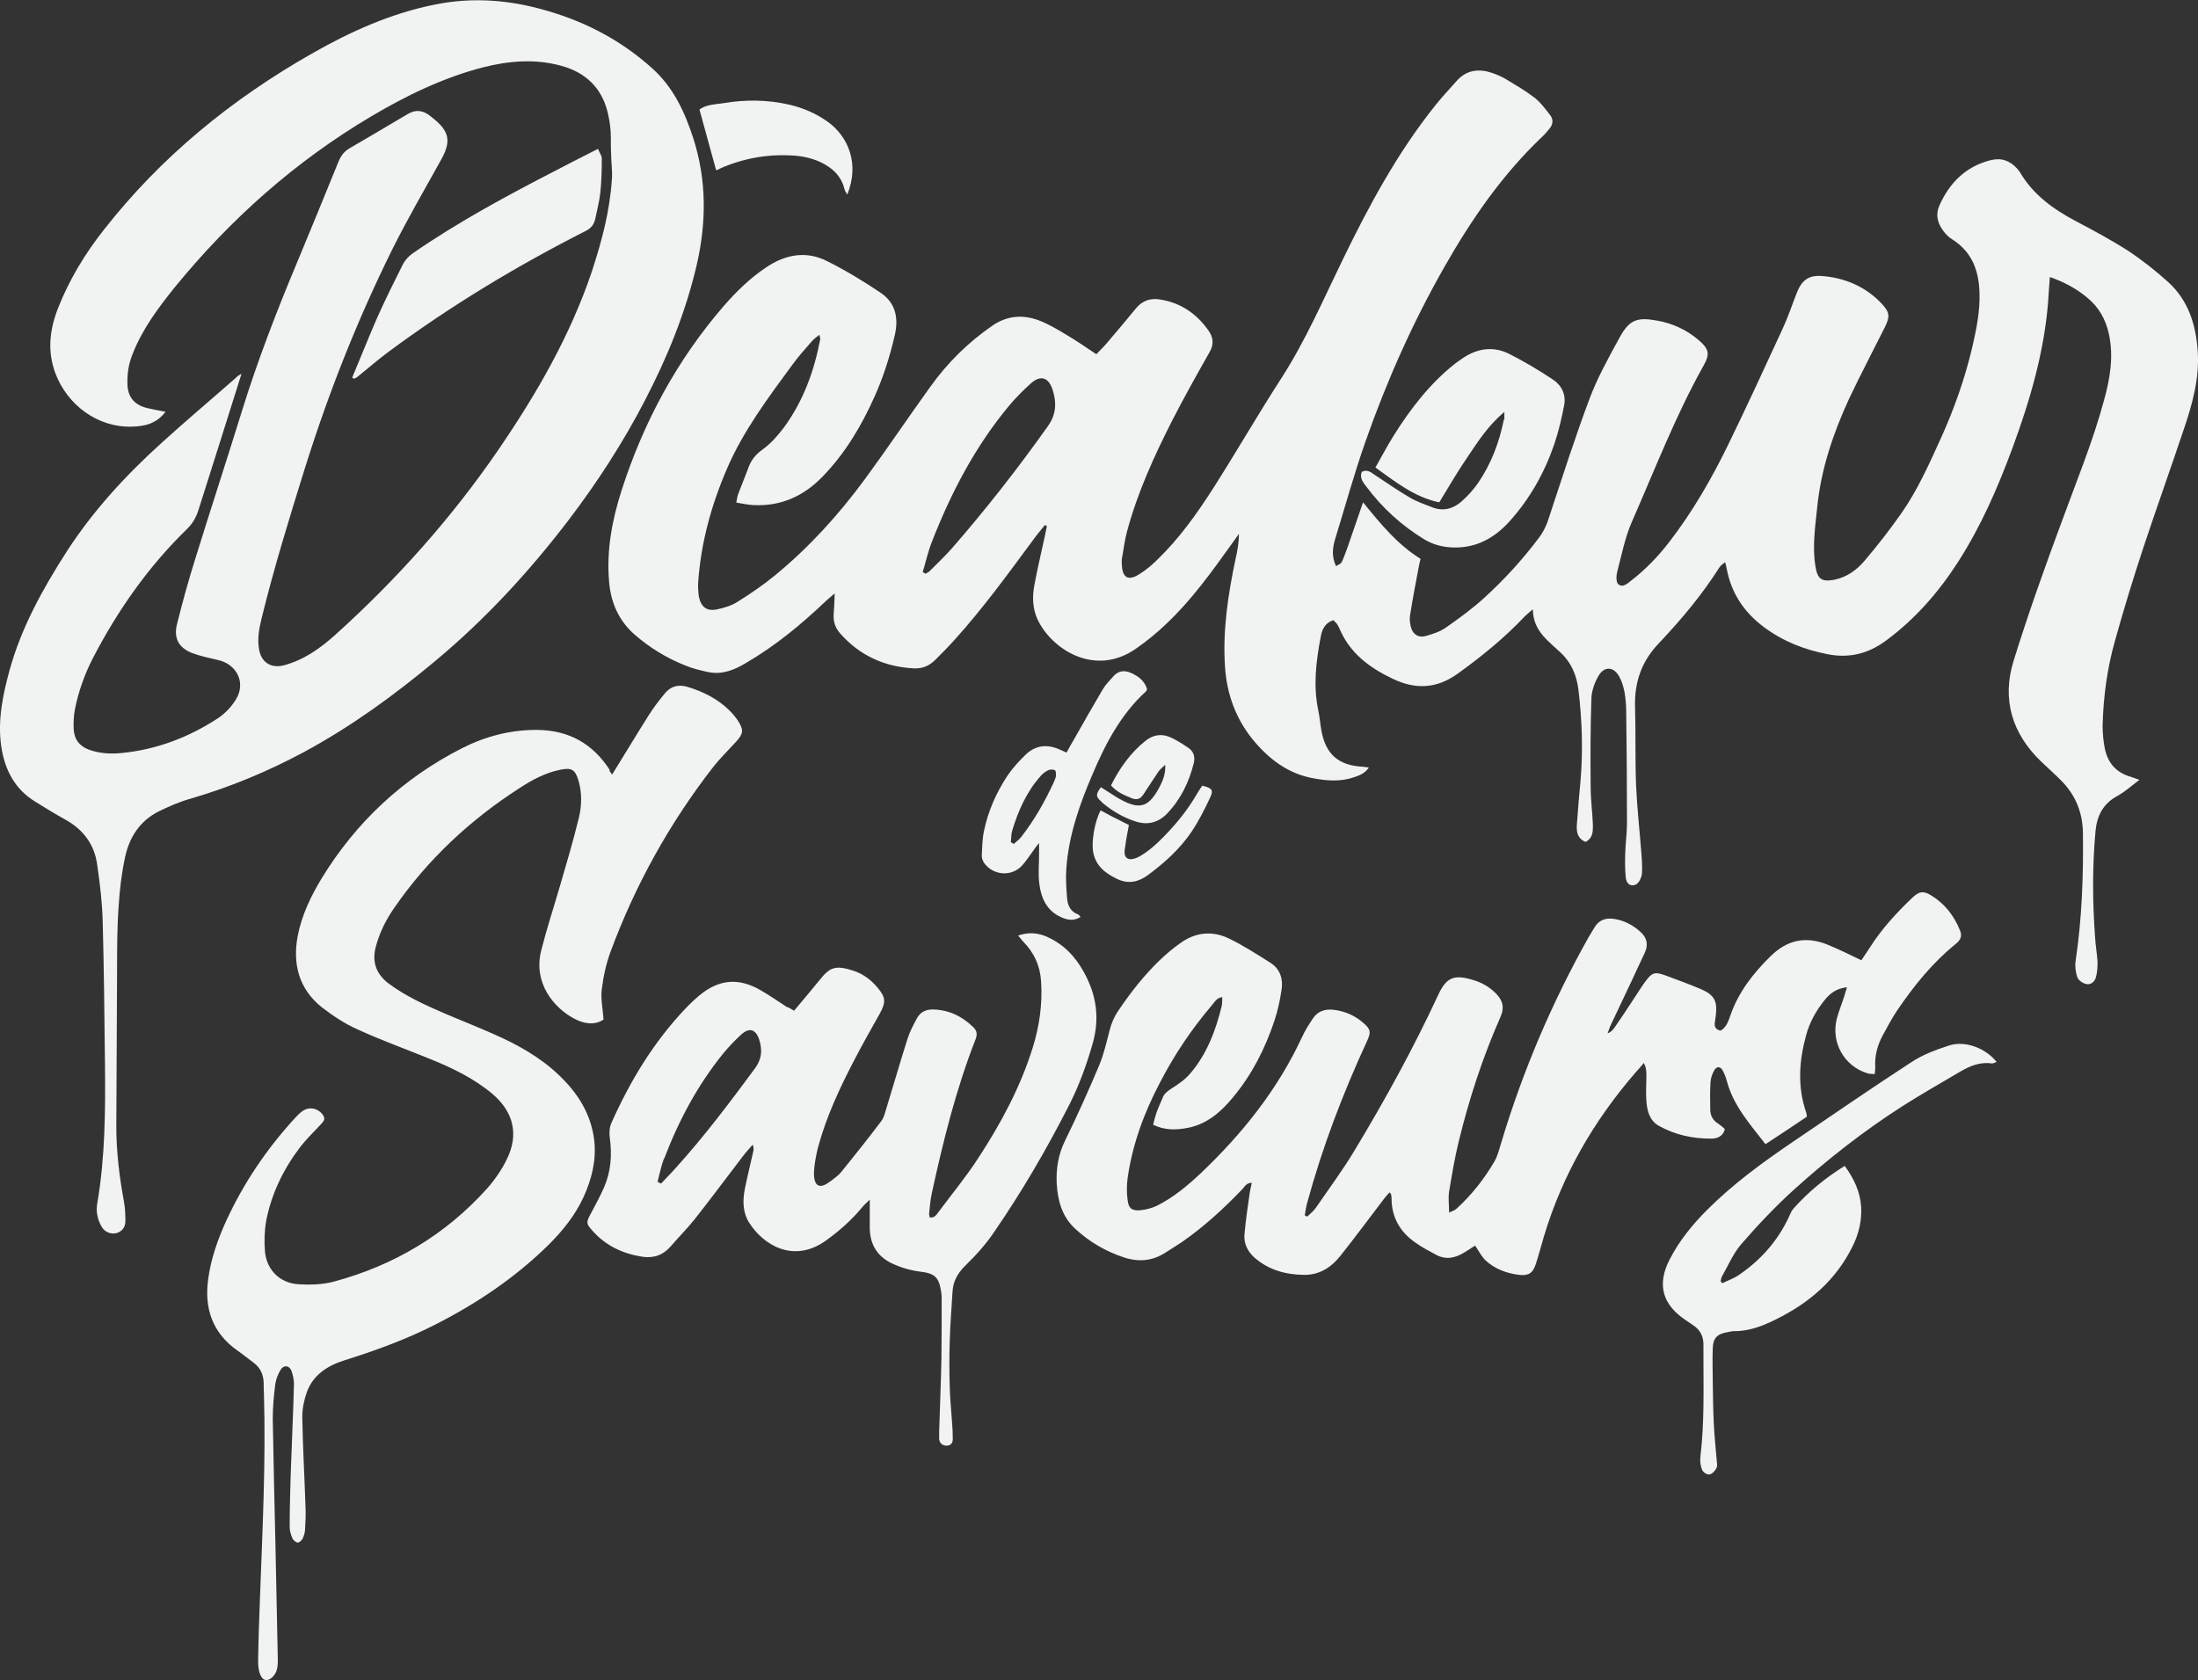
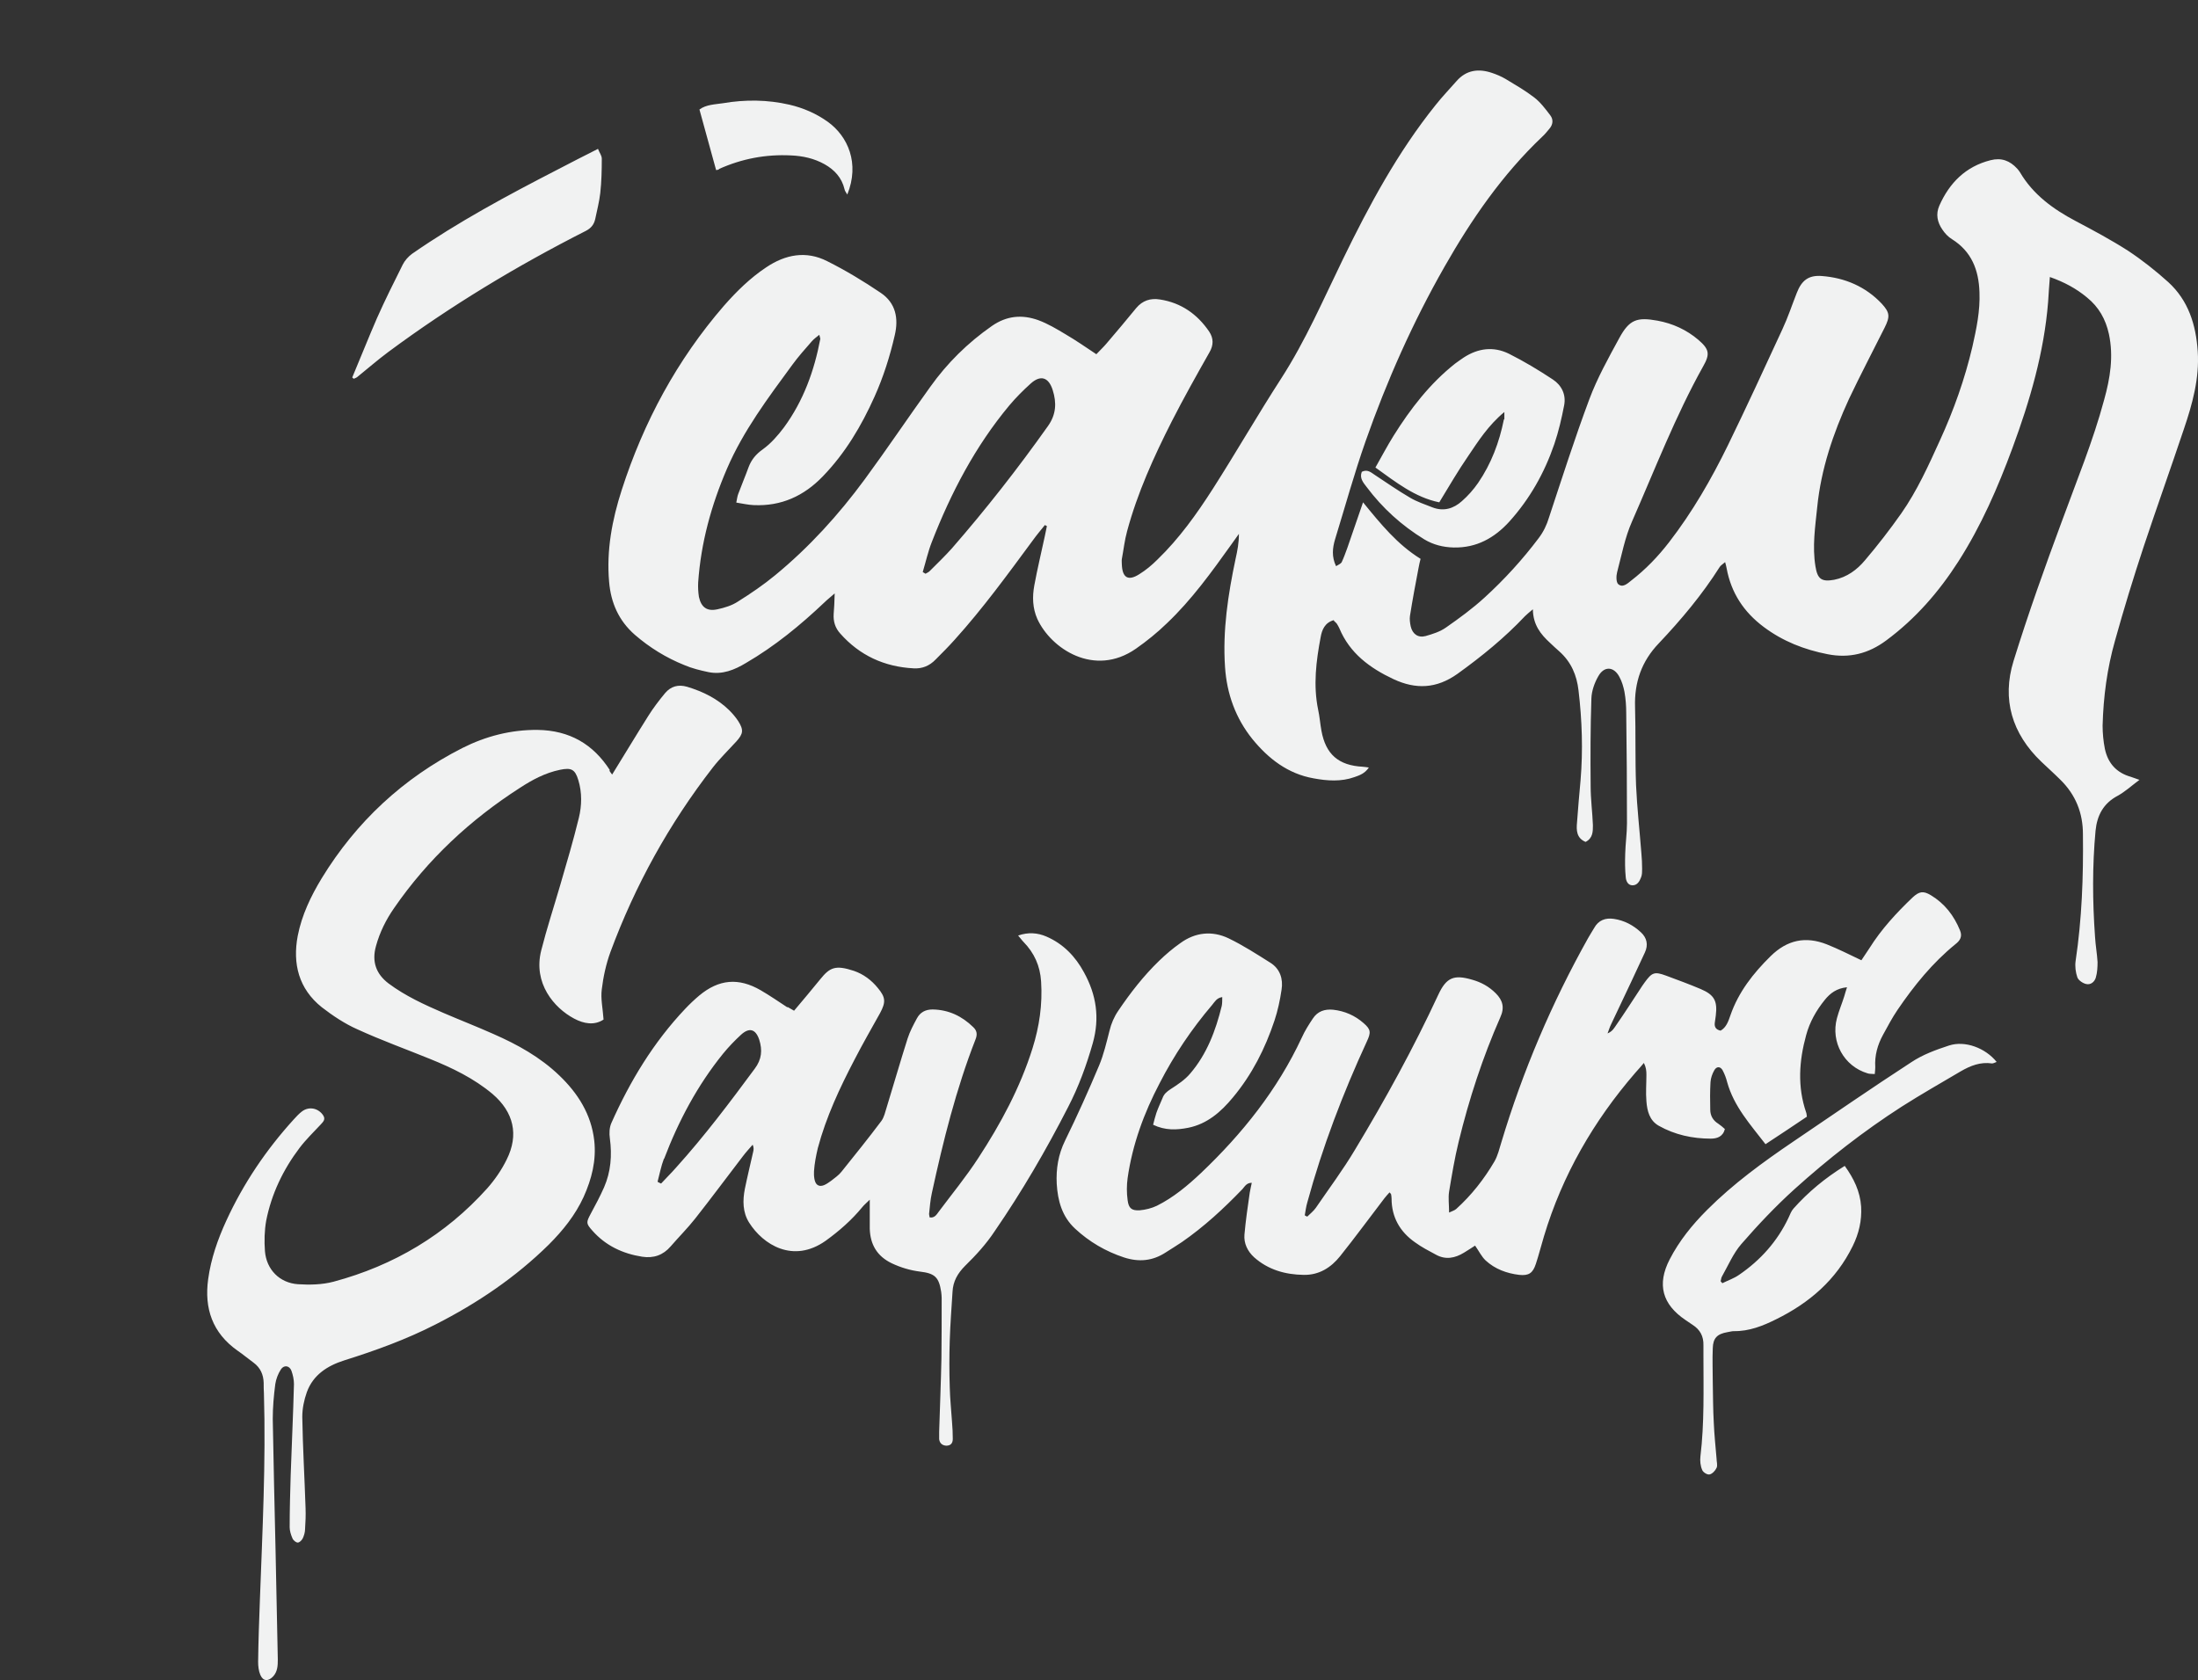
<svg xmlns="http://www.w3.org/2000/svg" id="Layer_2" data-name="Layer 2" viewBox="0 0 87.11 66.59">
  <rect x="0" y="0" width="87.11" height="66.59" fill="#333333" stroke="none" />
  <defs>
    <style>      .cls-1 {        fill: #f1f2f2;        stroke-width: 0px;      }    </style>
  </defs>
  <g id="Layer_1-2" data-name="Layer 1">
    <g>
      <path class="cls-1" d="m51.82,48.21c.11-.11.24-.21.33-.34.52-.76,1.08-1.51,1.55-2.3,1.2-1.99,2.32-4.03,3.3-6.14.32-.69.62-.81,1.34-.6.36.1.67.27.94.54.27.27.36.56.18.95-.7,1.59-1.24,3.24-1.65,4.93-.16.65-.27,1.32-.38,1.98-.04.25,0,.52,0,.83.12-.06.21-.08.28-.14.61-.55,1.11-1.19,1.52-1.89.13-.23.19-.49.27-.75.85-2.83,2-5.53,3.44-8.1.07-.13.16-.26.24-.4.17-.31.45-.41.78-.36.41.06.77.25,1.07.53.24.22.3.5.16.8-.18.39-.37.79-.55,1.18-.26.56-.53,1.11-.79,1.67-.05.1-.08.2-.14.36.21-.09.27-.23.35-.34.32-.46.62-.93.93-1.4.06-.09.12-.19.19-.28.29-.4.39-.44.85-.27.46.17.92.34,1.37.53.54.23.67.47.6,1.05-.01.1-.03.19-.04.29-.02.16.04.27.23.31.23-.13.31-.38.39-.61.32-.92.9-1.66,1.59-2.34.66-.65,1.39-.8,2.23-.47.45.18.89.4,1.37.63.09-.14.21-.31.32-.48.47-.75,1.07-1.4,1.71-2.01.26-.24.42-.27.72-.09.55.33.92.81,1.16,1.4.1.24,0,.4-.18.54-.91.74-1.64,1.64-2.3,2.61-.21.31-.39.65-.57.98-.22.4-.34.83-.31,1.29,0,.08-.01.16-.02.27-.11-.01-.21,0-.29-.03-.93-.28-1.46-1.24-1.21-2.18.08-.3.2-.58.29-.87.03-.1.06-.21.11-.36-.41.04-.67.24-.88.5-.34.42-.6.88-.74,1.4-.28,1.02-.35,2.04,0,3.06.02.05.02.11.03.17-.54.36-1.07.72-1.64,1.09-.6-.78-1.25-1.49-1.52-2.46-.04-.16-.1-.32-.18-.47-.09-.16-.24-.16-.33,0-.08.14-.14.31-.15.47-.02.36-.02.73-.01,1.09,0,.24.11.43.32.56.09.06.17.13.26.21-.08.31-.32.38-.56.38-.72,0-1.42-.15-2.06-.51-.37-.21-.46-.59-.49-.97-.03-.35,0-.7,0-1.05,0-.15-.01-.29-.1-.47-.11.13-.22.26-.34.39-1.65,1.91-2.89,4.05-3.62,6.48-.11.36-.2.73-.32,1.09-.12.37-.28.48-.66.44-.5-.06-.96-.23-1.33-.57-.17-.16-.27-.38-.42-.59-.14.09-.29.19-.44.28-.36.22-.73.29-1.11.08-.28-.15-.57-.3-.83-.49-.6-.42-.93-1-.93-1.74,0-.06-.01-.11-.02-.17,0-.01-.02-.02-.06-.07-.07.08-.14.15-.2.23-.59.77-1.16,1.55-1.76,2.3-.36.45-.83.75-1.44.74-.73-.01-1.41-.2-1.97-.7-.26-.24-.41-.55-.38-.9.05-.56.13-1.11.21-1.66.02-.12.05-.24.08-.39-.21,0-.28.15-.37.25-.74.77-1.52,1.49-2.4,2.1-.21.14-.42.27-.64.41-.52.34-1.06.39-1.65.2-.73-.24-1.38-.62-1.94-1.14-.52-.48-.69-1.11-.73-1.78-.03-.59.06-1.16.33-1.71.48-.98.93-1.98,1.35-2.98.18-.43.29-.9.41-1.37.07-.29.18-.55.35-.8.48-.71,1-1.38,1.62-1.98.26-.25.54-.49.84-.7.59-.43,1.26-.5,1.91-.19.58.28,1.12.63,1.66.97.38.24.51.64.44,1.07-.06.41-.15.83-.28,1.22-.37,1.11-.89,2.14-1.65,3.05-.47.57-1.02,1.05-1.77,1.2-.46.09-.91.11-1.39-.12.04-.16.08-.32.13-.47.07-.2.16-.39.24-.58.06-.17.17-.26.32-.36.28-.18.57-.37.78-.62.66-.77,1.01-1.7,1.25-2.68.02-.1.02-.21.02-.35-.22.03-.3.19-.4.31-.81.95-1.51,1.99-2.08,3.1-.62,1.18-1.08,2.43-1.27,3.76-.04.29-.04.59,0,.88.04.32.16.42.48.4.23-.02.47-.08.68-.18.66-.33,1.22-.8,1.75-1.3,1.64-1.56,3.03-3.3,3.99-5.36.12-.27.28-.52.44-.76.19-.29.47-.38.8-.35.46.05.87.23,1.21.53.29.25.3.37.13.73-.95,2.06-1.76,4.18-2.36,6.38-.05.17-.07.34-.1.51.03.02.07.04.1.05Zm-27.64-17.67c-.67-1.05-1.61-1.59-2.87-1.61-1.06-.01-2.06.25-2.99.72-2.34,1.19-4.2,2.92-5.57,5.16-.43.71-.79,1.46-.95,2.28-.21,1.11.04,2.1.95,2.83.44.34.92.66,1.42.88.94.43,1.91.78,2.87,1.17.89.36,1.74.77,2.48,1.39.84.72,1.05,1.62.56,2.6-.2.41-.47.8-.77,1.14-1.65,1.84-3.7,3.06-6.09,3.7-.45.12-.95.13-1.41.1-.73-.05-1.25-.58-1.31-1.31-.03-.4-.02-.82.05-1.21.21-1.06.67-2.02,1.32-2.88.25-.33.56-.63.84-.93.1-.11.2-.2.1-.36-.19-.29-.56-.37-.84-.16-.12.09-.23.21-.33.32-1.09,1.2-1.99,2.53-2.67,4.01-.34.74-.61,1.51-.72,2.32-.16,1.16.17,2.13,1.16,2.83.22.15.42.32.64.48.27.2.39.47.4.8,0,.14,0,.28.01.42.08,2.73-.06,5.46-.16,8.19-.03.81-.06,1.62-.07,2.44,0,.18.02.37.09.53.11.25.31.26.5.06.18-.19.19-.43.19-.67-.03-1.46-.06-2.91-.09-4.37-.04-1.72-.08-3.44-.11-5.17,0-.46.04-.92.1-1.38.03-.2.11-.41.22-.58.12-.19.34-.16.42.05.06.17.1.35.1.53-.03,1.2-.09,2.41-.13,3.61-.02.69-.04,1.37-.04,2.06,0,.15.05.3.11.44.03.08.14.17.21.17.07,0,.16-.09.2-.17.05-.11.09-.24.09-.36.02-.28.03-.56.02-.84-.04-1.2-.11-2.41-.13-3.61,0-.33.07-.67.18-.98.25-.69.82-1.05,1.48-1.26,1.24-.39,2.46-.83,3.63-1.43,1.65-.84,3.16-1.86,4.48-3.16.56-.56,1.05-1.17,1.38-1.89.32-.71.51-1.45.42-2.24-.12-1.04-.65-1.87-1.38-2.57-.76-.73-1.66-1.23-2.62-1.65-.65-.29-1.32-.55-1.97-.83-.76-.33-1.51-.67-2.18-1.17-.5-.38-.67-.87-.5-1.48.15-.55.4-1.05.72-1.51,1.33-1.93,3.02-3.5,4.98-4.76.49-.32,1.01-.6,1.6-.72.44-.09.59-.02.72.41.15.49.14,1.01.02,1.5-.22.9-.48,1.78-.74,2.67-.25.86-.53,1.71-.75,2.58-.33,1.3.51,2.28,1.3,2.7.39.21.81.28,1.17.04-.03-.44-.12-.83-.07-1.2.06-.5.17-1,.34-1.47.98-2.65,2.33-5.09,4.06-7.32.28-.36.62-.69.93-1.03.28-.31.3-.46.07-.82-.1-.15-.22-.29-.35-.42-.47-.46-1.04-.74-1.67-.93-.35-.1-.64-.02-.87.25-.24.29-.47.59-.67.91-.48.76-.94,1.53-1.43,2.32-.06-.08-.09-.12-.12-.17Zm7.03,9.39c-.35-.23-.7-.47-1.06-.68-.88-.51-1.66-.44-2.44.21-.19.16-.38.34-.55.52-1.26,1.33-2.19,2.87-2.93,4.53-.08.18-.09.41-.06.61.09.67.04,1.32-.23,1.94-.16.36-.34.7-.53,1.05-.18.34-.19.38.07.67.52.59,1.2.91,1.97,1.03.45.07.83-.06,1.13-.41.32-.37.67-.72.97-1.1.64-.81,1.26-1.65,1.89-2.47.12-.16.26-.31.39-.46.05.12.04.2.02.28-.11.49-.23.98-.33,1.47-.09.46-.09.93.17,1.34.55.87,1.74,1.63,3.03.72.54-.39,1.03-.82,1.45-1.33.07-.09.16-.16.3-.3,0,.46,0,.8,0,1.15.02.63.29,1.09.87,1.37.36.17.73.28,1.12.33.59.07.75.22.84.8.01.08.02.17.02.25,0,.8,0,1.6-.01,2.4-.02.97-.06,1.93-.09,2.9,0,.1,0,.2,0,.29.02.16.12.25.28.26.18,0,.26-.1.26-.27,0-.22-.01-.45-.03-.67-.03-.46-.08-.92-.09-1.38-.02-.62-.02-1.23,0-1.85.02-.64.07-1.29.11-1.93.02-.41.2-.73.5-1.03.43-.42.84-.87,1.17-1.37,1.08-1.57,2.04-3.22,2.91-4.92.42-.81.73-1.66.98-2.54.28-1,.14-1.91-.35-2.8-.34-.63-.82-1.13-1.49-1.42-.35-.15-.72-.18-1.12-.04.09.1.14.18.21.25.43.44.66.95.7,1.57.06.91-.07,1.79-.34,2.65-.49,1.56-1.26,2.99-2.15,4.35-.48.74-1.04,1.42-1.57,2.13-.08.11-.17.26-.36.22,0-.05-.02-.09-.02-.13.03-.28.05-.56.11-.83.45-2.07.96-4.12,1.73-6.09.08-.2.06-.35-.09-.49-.45-.44-.98-.69-1.61-.7-.28,0-.49.11-.62.35-.14.26-.28.52-.37.8-.29.91-.55,1.82-.83,2.73-.06.19-.1.39-.21.54-.51.68-1.05,1.35-1.58,2.01-.11.14-.27.25-.41.36-.17.12-.39.29-.56.15-.11-.09-.13-.35-.12-.53.02-.31.08-.61.15-.91.33-1.24.87-2.39,1.46-3.52.32-.62.67-1.23,1.01-1.84.23-.43.22-.62-.09-.99-.25-.31-.57-.55-.95-.68-.73-.24-.95-.14-1.33.33-.33.41-.68.82-1.04,1.25-.12-.07-.19-.11-.26-.15Zm-4.89,6c.57-1.5,1.32-2.91,2.33-4.16.22-.27.47-.53.72-.76.33-.3.58-.22.72.2.13.41.1.78-.18,1.15-.99,1.34-1.99,2.67-3.11,3.91-.19.22-.4.42-.6.64-.05-.02-.09-.04-.14-.07.08-.3.14-.62.25-.91Zm41.87,4.86c.02-.06.02-.14.05-.19.25-.44.45-.92.77-1.29.66-.76,1.36-1.5,2.1-2.17,1.33-1.2,2.75-2.31,4.26-3.28.77-.49,1.56-.94,2.34-1.4.38-.22.78-.38,1.24-.31.05,0,.12-.04.18-.06-.44-.55-1.25-.86-1.89-.65-.52.17-1.04.36-1.49.66-1.57,1.02-3.12,2.09-4.67,3.14-1.21.82-2.39,1.68-3.42,2.71-.59.59-1.11,1.23-1.49,1.97-.51.99-.29,1.78.63,2.4.09.06.19.13.28.19.3.19.44.46.43.81,0,.14,0,.28,0,.42,0,1.33.04,2.66-.12,3.99-.02.17,0,.37.07.53.03.09.2.2.29.18.11-.02.23-.15.28-.26.05-.1,0-.25,0-.37-.04-.47-.09-.95-.11-1.42-.03-.53-.03-1.06-.04-1.6,0-.45-.02-.9,0-1.35.01-.41.18-.57.58-.64.08-.01.17-.04.25-.04.61.01,1.16-.21,1.68-.47,1.32-.65,2.38-1.56,3.04-2.91.24-.49.36-1,.33-1.55-.04-.61-.29-1.12-.65-1.62-.79.49-1.45,1.04-2.03,1.69-.09.1-.14.24-.2.37-.44.93-1.11,1.68-1.96,2.26-.2.14-.44.22-.66.33-.03-.03-.05-.06-.08-.09Z" />
-       <path class="cls-1" d="m52.86,24.58c-.36.1-.47.39-.52.67-.18.95-.3,1.91-.1,2.88.06.27.08.56.13.83.17.94.68,1.38,1.64,1.43.06,0,.13.02.24.03-.16.24-.37.31-.57.38-.53.19-1.08.15-1.62.05-1.02-.18-1.79-.78-2.42-1.55-.67-.83-1.02-1.8-1.09-2.86-.1-1.45.12-2.88.42-4.3.07-.31.13-.62.13-.98-.1.14-.2.28-.3.42-.78,1.09-1.57,2.19-2.55,3.12-.38.37-.8.71-1.23,1.01-1.65,1.15-3.37,0-3.91-1.18-.19-.43-.2-.88-.12-1.32.12-.66.28-1.31.42-1.97.03-.13.05-.26.08-.39-.03-.01-.06-.03-.08-.04-.16.2-.33.4-.48.61-.99,1.34-1.97,2.69-3.09,3.93-.24.27-.5.53-.76.79-.24.25-.53.37-.87.35-1.16-.06-2.14-.51-2.91-1.38-.2-.22-.28-.48-.26-.78.02-.23.03-.47.04-.81-.18.16-.3.25-.4.35-.96.91-1.97,1.74-3.12,2.41-.45.27-.93.47-1.48.36-.33-.07-.66-.15-.96-.28-.72-.29-1.37-.69-1.96-1.2-.64-.56-.95-1.27-1.02-2.1-.11-1.25.12-2.46.5-3.64.87-2.7,2.19-5.15,4.05-7.3.5-.57,1.04-1.1,1.67-1.52.77-.52,1.59-.67,2.42-.25.74.37,1.45.8,2.13,1.26.59.4.71,1.01.55,1.68-.19.83-.45,1.65-.8,2.43-.52,1.16-1.16,2.24-2.05,3.16-.75.78-1.65,1.19-2.74,1.14-.22-.01-.44-.06-.69-.1.03-.14.04-.25.08-.35.13-.35.28-.7.41-1.06.11-.29.29-.51.56-.7.32-.23.6-.55.84-.87.77-1.05,1.2-2.24,1.44-3.51,0-.03-.02-.07-.04-.16-.11.09-.21.16-.29.25-.27.31-.54.61-.78.94-.96,1.31-1.94,2.61-2.59,4.12-.62,1.44-1.03,2.93-1.14,4.5-.01.19,0,.39.03.58.09.41.32.58.73.49.28-.06.58-.15.82-.31.51-.32,1.01-.66,1.47-1.04,1.35-1.11,2.52-2.4,3.55-3.8.89-1.21,1.72-2.45,2.6-3.67.67-.94,1.48-1.74,2.44-2.41.59-.41,1.2-.46,1.84-.23.38.14.73.35,1.08.56.41.24.8.51,1.22.79.14-.15.27-.27.39-.41.4-.47.8-.94,1.19-1.42.25-.3.57-.4.94-.34.84.13,1.48.58,1.95,1.27.18.27.18.54.01.83-.51.9-1.02,1.81-1.49,2.73-.71,1.4-1.36,2.83-1.77,4.35-.1.36-.14.74-.21,1.11-.01.07,0,.14,0,.21.02.53.25.67.69.39.26-.16.5-.36.72-.58.86-.83,1.56-1.81,2.2-2.81.92-1.44,1.77-2.92,2.7-4.36.97-1.5,1.67-3.13,2.45-4.73,1.04-2.14,2.17-4.24,3.67-6.11.26-.33.55-.63.83-.95.39-.45.88-.51,1.41-.33.18.06.37.14.54.24.38.23.78.46,1.13.73.25.19.45.46.64.71.13.17.11.37-.04.54-.09.11-.18.22-.28.31-1.58,1.5-2.8,3.27-3.87,5.15-1.26,2.21-2.29,4.53-3.13,6.92-.45,1.28-.81,2.59-1.21,3.89-.1.34-.14.68.04,1.06.08-.05.18-.09.22-.15.09-.19.16-.39.23-.58.2-.57.39-1.13.62-1.8.71.87,1.36,1.67,2.28,2.24-.03.12-.06.24-.08.36-.12.63-.24,1.26-.34,1.9-.02.13,0,.28.03.42.07.3.29.46.59.38.28-.08.57-.17.81-.34.53-.37,1.05-.75,1.52-1.18.79-.72,1.51-1.51,2.15-2.36.19-.25.32-.52.41-.82.52-1.57,1.02-3.14,1.6-4.69.31-.83.75-1.62,1.18-2.41.4-.74.7-.85,1.52-.7.6.11,1.15.36,1.62.76.43.37.47.56.19,1.05-1.1,1.97-1.91,4.08-2.82,6.15-.28.63-.41,1.33-.59,2.01-.04.15-.04.39.04.47.18.16.37-.02.52-.14.57-.44,1.06-.95,1.5-1.52.92-1.19,1.67-2.49,2.33-3.84.74-1.52,1.45-3.06,2.16-4.6.22-.47.38-.96.57-1.44.19-.49.46-.71.99-.67.92.07,1.74.42,2.38,1.1.32.35.33.51.11.95-.47.94-.96,1.87-1.41,2.82-.63,1.37-1.11,2.79-1.26,4.29-.08.78-.2,1.56-.07,2.35.08.5.24.62.74.53.51-.1.91-.4,1.22-.77.51-.6.99-1.22,1.44-1.86.63-.9,1.08-1.9,1.53-2.89.55-1.2.99-2.44,1.29-3.72.16-.71.31-1.42.28-2.16-.03-.88-.31-1.61-1.09-2.1-.15-.09-.28-.23-.38-.38-.2-.29-.27-.61-.12-.95.4-.9,1.04-1.55,2.03-1.8.43-.11.77.02,1.06.34.04.04.07.09.1.13.52.89,1.32,1.47,2.21,1.94.7.37,1.41.75,2.08,1.18.56.37,1.09.79,1.59,1.24.8.73,1.1,1.69,1.17,2.75.07,1.07-.21,2.08-.55,3.08-.52,1.55-1.07,3.09-1.59,4.65-.41,1.24-.79,2.48-1.14,3.74-.31,1.09-.46,2.22-.49,3.36,0,.3.03.62.09.92.12.57.46.95,1.03,1.11.09.03.18.06.34.12-.32.24-.57.47-.86.63-.57.3-.82.78-.88,1.39-.13,1.4-.12,2.8-.02,4.2.02.34.08.67.1,1,0,.2-.01.42-.07.62-.05.17-.21.3-.39.25-.13-.03-.3-.15-.34-.26-.07-.2-.1-.44-.07-.65.25-1.67.31-3.34.29-5.03,0-.84-.29-1.56-.89-2.15-.25-.25-.51-.48-.76-.72-1.16-1.11-1.57-2.47-1.1-3.99.58-1.87,1.24-3.72,1.92-5.55.58-1.59,1.23-3.16,1.67-4.8.24-.86.38-1.72.19-2.61-.13-.59-.4-1.07-.87-1.45-.42-.35-.9-.61-1.47-.81-.03.37-.05.68-.07.99-.16,2-.72,3.91-1.41,5.78-.58,1.57-1.24,3.09-2.15,4.51-.77,1.2-1.69,2.26-2.85,3.12-.71.53-1.47.72-2.33.55-.92-.18-1.77-.51-2.53-1.08-.79-.59-1.29-1.35-1.47-2.32-.01-.07-.03-.13-.06-.25-.1.09-.18.13-.22.2-.69,1.09-1.52,2.08-2.41,3.02-.68.71-.97,1.54-.94,2.52.03,1.04,0,2.07.04,3.11.04.89.14,1.78.21,2.68.02.21.03.42.03.63,0,.11,0,.23-.04.33-.06.16-.15.32-.34.32-.19,0-.26-.18-.27-.33-.03-.3-.03-.61-.02-.92.01-.41.07-.81.07-1.21,0-1.46-.01-2.92-.03-4.37,0-.28-.02-.56-.07-.84-.04-.2-.1-.41-.2-.59-.22-.42-.61-.44-.84-.02-.15.26-.26.58-.27.87-.04,1.16-.04,2.32-.03,3.48,0,.52.07,1.03.09,1.55,0,.25,0,.51-.29.66-.36-.15-.37-.46-.34-.77.04-.56.09-1.12.14-1.67.1-1.19.06-2.38-.08-3.56-.07-.61-.29-1.13-.76-1.55-.13-.11-.25-.23-.37-.34-.37-.34-.67-.71-.68-1.33-.14.12-.23.19-.31.27-.81.86-1.72,1.6-2.68,2.29-.83.59-1.65.62-2.53.21-.94-.44-1.74-1.03-2.15-2.02-.03-.06-.06-.12-.1-.18-.02-.03-.06-.06-.11-.11Zm-16.28-1.9l.1.06c.07-.04.14-.07.19-.13.29-.29.58-.57.85-.87,1.35-1.55,2.62-3.17,3.81-4.85.33-.46.35-.93.19-1.43-.16-.51-.48-.61-.87-.26-.3.27-.59.56-.85.87-1.35,1.62-2.31,3.46-3.07,5.41-.15.38-.24.79-.36,1.19Zm-27.18-7.75c-.99.87-2,1.72-2.97,2.6-1.43,1.29-2.73,2.7-3.78,4.32-.95,1.48-1.8,3.01-2.27,4.71-.27.99-.48,1.99-.33,3.03.14.92.53,1.68,1.34,2.18.39.24.79.49,1.19.71.71.39,1.16.98,1.27,1.78.11.75.2,1.5.22,2.25.05,1.88.07,3.75.09,5.63.02,1.85.01,3.7-.3,5.53-.03.16-.04.34,0,.5.03.17.1.35.2.5.14.2.4.26.6.19.21-.08.31-.25.31-.46,0-.26-.01-.53-.06-.79-.18-.98-.3-1.97-.3-2.96.01-2.05.02-4.09.03-6.14,0-.85,0-1.71.06-2.56.04-.67.12-1.34.26-1.99.17-.78.59-1.43,1.33-1.8.41-.2.84-.39,1.28-.51,1.57-.46,3.06-1.08,4.49-1.85,1.87-1.01,3.57-2.25,5.2-3.61,1.99-1.66,3.73-3.55,5.3-5.61,1.13-1.49,2.14-3.05,3-4.71.89-1.71,1.61-3.48,2.05-5.36.39-1.69.4-3.36-.13-5.02-.34-1.05-.79-2.03-1.64-2.79-1.19-1.07-2.56-1.8-4.08-2.25-1.49-.45-2.99-.58-4.52-.27-1.75.35-3.35,1.07-4.89,1.95-3.18,1.81-5.96,4.08-8.22,6.96-.76.96-1.39,2-1.84,3.15-.32.83-.42,1.67-.1,2.54.48,1.29,1.7,2.17,3.03,2.13.5-.01.98-.11,1.34-.59-.27-.05-.48-.09-.7-.14-.53-.12-.8-.44-.81-.97-.01-.41.05-.8.21-1.19.39-.99,1.02-1.83,1.68-2.65,2.2-2.69,4.76-4.97,7.76-6.75,1.4-.83,2.86-1.54,4.44-1.95,1.03-.26,2.07-.35,3.11-.06.95.26,1.59.86,1.83,1.83.06.24.1.49.12.75.02.31,0,.61.02.92,0,.33.06.67.03,1-.08,1.25-.4,2.45-.79,3.64-.86,2.56-2.2,4.87-3.71,7.08-1.85,2.7-4.03,5.14-6.46,7.33-.6.54-1.25,1-2.04,1.21-.5.13-.89-.11-.98-.62-.08-.43,0-.84.1-1.25.49-2,1.1-3.97,1.71-5.93.93-2.97,2.07-5.86,3.45-8.65.61-1.23,1.3-2.41,1.97-3.62.38-.7.31-1.09-.32-1.6-.03-.03-.07-.05-.1-.08-.29-.24-.58-.3-.92-.1-.77.46-1.54.91-2.31,1.36-.22.13-.34.3-.44.54-.53,1.31-1.07,2.62-1.61,3.92-.82,1.96-1.59,3.94-2.22,5.98-.61,1.97-1.25,3.92-1.86,5.89-.26.83-.49,1.67-.7,2.51-.15.57.06.96.61,1.17.33.12.67.19,1.01.27.76.17,1.12.92.7,1.58-.18.29-.44.56-.72.74-1.17.76-2.44,1.24-3.84,1.37-.42.04-.84.01-1.24-.13-.39-.14-.6-.42-.62-.82-.01-.26,0-.53.05-.79.14-.7.38-1.38.71-2.02.98-1.89,2.19-3.62,3.72-5.11.23-.22.38-.48.47-.78.3-.95.6-1.9.9-2.84.26-.82.52-1.65.8-2.54-.1.06-.14.07-.17.1Zm50.2,1.7c-.18.9-.5,1.75-1.02,2.51-.18.26-.4.51-.64.72-.33.3-.73.42-1.17.25-.3-.12-.61-.22-.88-.38-.48-.28-.94-.6-1.41-.91-.15-.1-.29-.23-.51-.12-.1.25.06.43.19.6.63.84,1.39,1.53,2.29,2.08.35.21.74.31,1.16.32.91.02,1.62-.38,2.21-1.03.81-.9,1.39-1.93,1.78-3.07.17-.5.29-1.02.39-1.54.08-.42-.1-.79-.45-1.02-.56-.37-1.14-.72-1.74-1.02-.61-.3-1.22-.22-1.79.15-.12.08-.23.16-.34.24-1,.79-1.77,1.79-2.44,2.86-.25.4-.47.82-.72,1.26.81.58,1.56,1.18,2.53,1.38.39-.64.75-1.26,1.15-1.84.4-.59.79-1.21,1.43-1.74,0,.17,0,.23,0,.28Zm-45.6-1.61s.11-.04.15-.07c.41-.33.81-.68,1.24-1,2.47-1.83,5.09-3.41,7.83-4.8.21-.11.32-.25.37-.47.07-.34.16-.68.2-1.03.05-.45.06-.91.06-1.36,0-.13-.1-.25-.15-.39-.56.28-1.08.55-1.6.82-1.98,1.02-3.94,2.07-5.77,3.34-.15.11-.29.27-.37.43-.35.7-.7,1.4-1.02,2.12-.34.78-.65,1.57-.98,2.35.02.02.04.04.06.05Zm14.49-8.32c.91-.41,1.86-.59,2.86-.54.47.02.92.12,1.33.35.39.22.68.53.79.99.01.07.06.12.11.21.5-1.24.02-2.31-.77-2.88-.46-.33-.97-.55-1.52-.68-.87-.2-1.75-.21-2.63-.06-.32.05-.67.05-.94.25.22.81.44,1.6.66,2.4.04,0,.08-.01.12-.03Z" />
-       <path class="cls-1" d="m42.83,36.34c-.26.17-.51.13-.76.02-.58-.25-.81-.76-.88-1.33-.05-.39-.01-.78-.01-1.17,0-.12,0-.24,0-.45-.11.14-.16.2-.21.28-.15.2-.29.42-.45.6-.36.41-.98.43-1.38.07-.14-.13-.24-.28-.23-.48.02-.31.02-.62.08-.91.16-.8.49-1.55.94-2.23.21-.31.47-.59.74-.85.39-.36.85-.4,1.33-.18.08.03.15.07.27.12.09-.17.18-.34.28-.5.38-.67.76-1.34,1.15-2,.11-.19.27-.35.42-.52.2-.23.45-.26.72-.13.29.13.52.31.62.63-.02.04-.02.07-.04.09-1.01.92-1.62,2.1-2.14,3.33-.51,1.19-.93,2.41-1.02,3.7-.03.39,0,.78.03,1.17.02.29.14.54.45.65.03.01.05.06.09.11Zm-2.77-2.96s.08.05.12.07c.09-.09.2-.16.28-.26.53-.68.95-1.42,1.31-2.2.03-.08.07-.16.08-.24,0-.08,0-.2-.04-.22-.07-.04-.19-.04-.27,0-.11.05-.21.13-.3.23-.56.63-.89,1.38-1.13,2.18-.04.14-.03.3-.05.44Zm3.61-1.58c.4.34.84.6,1.34.76.47.15.88.05,1.23-.3.55-.57.88-1.25,1.07-2.01.06-.24,0-.46-.2-.6-.24-.16-.49-.33-.76-.44-.33-.14-.66-.08-.95.15-.6.48-1.03,1.09-1.37,1.77.24.27.53.39.83.51.21.08.34.02.46-.16.2-.31.4-.61.6-.91.06-.08.14-.14.26-.26.02.37-.1.64-.23.89-.43.81-.79.91-1.59.46-.24-.14-.47-.3-.73-.46-.21.29-.21.38.03.58Zm.49.61c-.18-.1-.36-.19-.54-.29-.24.44-.38,1.28-.29,1.68.11.54.49.82.95,1.04.44.21.84.12,1.22-.16.66-.49,1.26-1.03,1.72-1.71.29-.43.52-.89.74-1.36.14-.3.08-.37-.31-.47-.06.08-.12.17-.18.27-.42.74-.96,1.38-1.56,1.96-.21.2-.44.39-.69.54-.14.09-.37.18-.5.13-.21-.08-.15-.34-.12-.53.03-.26.09-.52.14-.81-.22-.11-.39-.2-.57-.29Z" />
+       <path class="cls-1" d="m52.86,24.58c-.36.1-.47.39-.52.67-.18.95-.3,1.91-.1,2.88.06.27.08.56.13.83.17.94.68,1.38,1.64,1.43.06,0,.13.02.24.03-.16.24-.37.31-.57.38-.53.19-1.08.15-1.62.05-1.02-.18-1.79-.78-2.42-1.55-.67-.83-1.02-1.8-1.09-2.86-.1-1.45.12-2.88.42-4.3.07-.31.13-.62.13-.98-.1.14-.2.28-.3.42-.78,1.09-1.57,2.19-2.55,3.12-.38.37-.8.71-1.23,1.01-1.65,1.15-3.37,0-3.91-1.18-.19-.43-.2-.88-.12-1.32.12-.66.28-1.31.42-1.97.03-.13.05-.26.08-.39-.03-.01-.06-.03-.08-.04-.16.2-.33.4-.48.61-.99,1.34-1.97,2.69-3.09,3.93-.24.27-.5.53-.76.79-.24.25-.53.37-.87.35-1.16-.06-2.14-.51-2.91-1.38-.2-.22-.28-.48-.26-.78.02-.23.03-.47.04-.81-.18.16-.3.25-.4.35-.96.91-1.97,1.74-3.12,2.41-.45.27-.93.47-1.48.36-.33-.07-.66-.15-.96-.28-.72-.29-1.37-.69-1.96-1.2-.64-.56-.95-1.27-1.02-2.1-.11-1.25.12-2.46.5-3.64.87-2.7,2.19-5.15,4.05-7.3.5-.57,1.04-1.1,1.67-1.52.77-.52,1.59-.67,2.42-.25.74.37,1.45.8,2.13,1.26.59.4.71,1.01.55,1.68-.19.83-.45,1.65-.8,2.43-.52,1.16-1.16,2.24-2.05,3.16-.75.78-1.65,1.19-2.74,1.14-.22-.01-.44-.06-.69-.1.03-.14.04-.25.08-.35.13-.35.28-.7.41-1.06.11-.29.29-.51.56-.7.32-.23.6-.55.84-.87.77-1.05,1.2-2.24,1.44-3.51,0-.03-.02-.07-.04-.16-.11.09-.21.16-.29.25-.27.31-.54.61-.78.94-.96,1.31-1.94,2.61-2.59,4.12-.62,1.44-1.03,2.93-1.14,4.5-.01.19,0,.39.03.58.09.41.32.58.73.49.28-.06.58-.15.82-.31.51-.32,1.01-.66,1.47-1.04,1.35-1.11,2.52-2.4,3.55-3.8.89-1.21,1.72-2.45,2.6-3.67.67-.94,1.48-1.74,2.44-2.41.59-.41,1.2-.46,1.84-.23.38.14.73.35,1.08.56.41.24.8.51,1.22.79.14-.15.27-.27.39-.41.4-.47.8-.94,1.19-1.42.25-.3.57-.4.94-.34.84.13,1.48.58,1.95,1.27.18.27.18.54.01.83-.51.9-1.02,1.81-1.49,2.73-.71,1.4-1.36,2.83-1.77,4.35-.1.36-.14.74-.21,1.11-.01.07,0,.14,0,.21.02.53.25.67.69.39.26-.16.5-.36.72-.58.86-.83,1.56-1.81,2.2-2.81.92-1.44,1.77-2.92,2.7-4.36.97-1.5,1.67-3.13,2.45-4.73,1.04-2.14,2.17-4.24,3.67-6.11.26-.33.55-.63.83-.95.39-.45.88-.51,1.41-.33.18.06.37.14.54.24.38.23.78.46,1.13.73.25.19.45.46.64.71.13.17.11.37-.04.54-.09.11-.18.22-.28.31-1.58,1.5-2.8,3.27-3.87,5.15-1.26,2.21-2.29,4.53-3.13,6.92-.45,1.28-.81,2.59-1.21,3.89-.1.34-.14.68.04,1.06.08-.05.18-.09.22-.15.09-.19.16-.39.23-.58.2-.57.39-1.13.62-1.8.71.87,1.36,1.67,2.28,2.24-.03.12-.06.24-.08.36-.12.63-.24,1.26-.34,1.9-.02.13,0,.28.03.42.07.3.29.46.59.38.28-.08.57-.17.81-.34.53-.37,1.05-.75,1.52-1.18.79-.72,1.51-1.51,2.15-2.36.19-.25.32-.52.41-.82.52-1.57,1.02-3.14,1.6-4.69.31-.83.75-1.62,1.18-2.41.4-.74.7-.85,1.52-.7.6.11,1.15.36,1.62.76.43.37.47.56.19,1.05-1.1,1.97-1.91,4.08-2.82,6.15-.28.63-.41,1.33-.59,2.01-.04.15-.04.39.04.47.18.16.37-.02.52-.14.57-.44,1.06-.95,1.5-1.52.92-1.19,1.67-2.49,2.33-3.84.74-1.52,1.45-3.06,2.16-4.6.22-.47.38-.96.57-1.44.19-.49.46-.71.99-.67.92.07,1.74.42,2.38,1.1.32.35.33.51.11.95-.47.94-.96,1.87-1.41,2.82-.63,1.37-1.11,2.79-1.26,4.29-.08.78-.2,1.56-.07,2.35.08.5.24.62.74.53.51-.1.91-.4,1.22-.77.51-.6.99-1.22,1.44-1.86.63-.9,1.08-1.9,1.53-2.89.55-1.2.99-2.44,1.29-3.72.16-.71.31-1.42.28-2.16-.03-.88-.31-1.61-1.09-2.1-.15-.09-.28-.23-.38-.38-.2-.29-.27-.61-.12-.95.4-.9,1.04-1.55,2.03-1.8.43-.11.77.02,1.06.34.04.04.07.09.1.13.52.89,1.32,1.47,2.21,1.94.7.37,1.41.75,2.08,1.18.56.37,1.09.79,1.59,1.24.8.73,1.1,1.69,1.17,2.75.07,1.07-.21,2.08-.55,3.08-.52,1.55-1.07,3.09-1.59,4.65-.41,1.24-.79,2.48-1.14,3.74-.31,1.09-.46,2.22-.49,3.36,0,.3.03.62.09.92.12.57.46.95,1.03,1.11.09.03.18.06.34.12-.32.24-.57.47-.86.63-.57.3-.82.78-.88,1.39-.13,1.4-.12,2.8-.02,4.2.02.34.08.67.1,1,0,.2-.01.42-.07.62-.05.17-.21.3-.39.25-.13-.03-.3-.15-.34-.26-.07-.2-.1-.44-.07-.65.25-1.67.31-3.34.29-5.03,0-.84-.29-1.56-.89-2.15-.25-.25-.51-.48-.76-.72-1.16-1.11-1.57-2.47-1.1-3.99.58-1.87,1.24-3.72,1.92-5.55.58-1.59,1.23-3.16,1.67-4.8.24-.86.38-1.72.19-2.61-.13-.59-.4-1.07-.87-1.45-.42-.35-.9-.61-1.47-.81-.03.37-.05.68-.07.99-.16,2-.72,3.91-1.41,5.78-.58,1.57-1.24,3.09-2.15,4.51-.77,1.2-1.69,2.26-2.85,3.12-.71.53-1.47.72-2.33.55-.92-.18-1.77-.51-2.53-1.08-.79-.59-1.29-1.35-1.47-2.32-.01-.07-.03-.13-.06-.25-.1.09-.18.13-.22.2-.69,1.09-1.52,2.08-2.41,3.02-.68.71-.97,1.54-.94,2.52.03,1.04,0,2.07.04,3.11.04.89.14,1.78.21,2.68.02.21.03.42.03.63,0,.11,0,.23-.04.33-.06.16-.15.32-.34.32-.19,0-.26-.18-.27-.33-.03-.3-.03-.61-.02-.92.01-.41.07-.81.07-1.21,0-1.46-.01-2.92-.03-4.37,0-.28-.02-.56-.07-.84-.04-.2-.1-.41-.2-.59-.22-.42-.61-.44-.84-.02-.15.26-.26.58-.27.87-.04,1.16-.04,2.32-.03,3.48,0,.52.07,1.03.09,1.55,0,.25,0,.51-.29.66-.36-.15-.37-.46-.34-.77.04-.56.09-1.12.14-1.67.1-1.19.06-2.38-.08-3.56-.07-.61-.29-1.13-.76-1.55-.13-.11-.25-.23-.37-.34-.37-.34-.67-.71-.68-1.33-.14.12-.23.19-.31.27-.81.86-1.72,1.6-2.68,2.29-.83.59-1.65.62-2.53.21-.94-.44-1.74-1.03-2.15-2.02-.03-.06-.06-.12-.1-.18-.02-.03-.06-.06-.11-.11Zm-16.28-1.9l.1.06c.07-.04.14-.07.19-.13.29-.29.58-.57.85-.87,1.35-1.55,2.62-3.17,3.81-4.85.33-.46.35-.93.19-1.43-.16-.51-.48-.61-.87-.26-.3.27-.59.56-.85.87-1.35,1.62-2.31,3.46-3.07,5.41-.15.38-.24.79-.36,1.19Zm-27.18-7.75Zm50.2,1.7c-.18.9-.5,1.75-1.02,2.51-.18.26-.4.51-.64.72-.33.3-.73.42-1.17.25-.3-.12-.61-.22-.88-.38-.48-.28-.94-.6-1.41-.91-.15-.1-.29-.23-.51-.12-.1.25.06.43.19.6.63.84,1.39,1.53,2.29,2.08.35.21.74.31,1.16.32.91.02,1.62-.38,2.21-1.03.81-.9,1.39-1.93,1.78-3.07.17-.5.29-1.02.39-1.54.08-.42-.1-.79-.45-1.02-.56-.37-1.14-.72-1.74-1.02-.61-.3-1.22-.22-1.79.15-.12.08-.23.16-.34.24-1,.79-1.77,1.79-2.44,2.86-.25.4-.47.82-.72,1.26.81.58,1.56,1.18,2.53,1.38.39-.64.75-1.26,1.15-1.84.4-.59.79-1.21,1.43-1.74,0,.17,0,.23,0,.28Zm-45.6-1.61s.11-.04.15-.07c.41-.33.81-.68,1.24-1,2.47-1.83,5.09-3.41,7.83-4.8.21-.11.32-.25.37-.47.07-.34.16-.68.2-1.03.05-.45.06-.91.06-1.36,0-.13-.1-.25-.15-.39-.56.28-1.08.55-1.6.82-1.98,1.02-3.94,2.07-5.77,3.34-.15.11-.29.27-.37.43-.35.7-.7,1.4-1.02,2.12-.34.78-.65,1.57-.98,2.35.02.02.04.04.06.05Zm14.49-8.32c.91-.41,1.86-.59,2.86-.54.47.02.92.12,1.33.35.39.22.68.53.79.99.01.07.06.12.11.21.5-1.24.02-2.31-.77-2.88-.46-.33-.97-.55-1.52-.68-.87-.2-1.75-.21-2.63-.06-.32.05-.67.05-.94.25.22.81.44,1.6.66,2.4.04,0,.08-.01.12-.03Z" />
    </g>
  </g>
</svg>